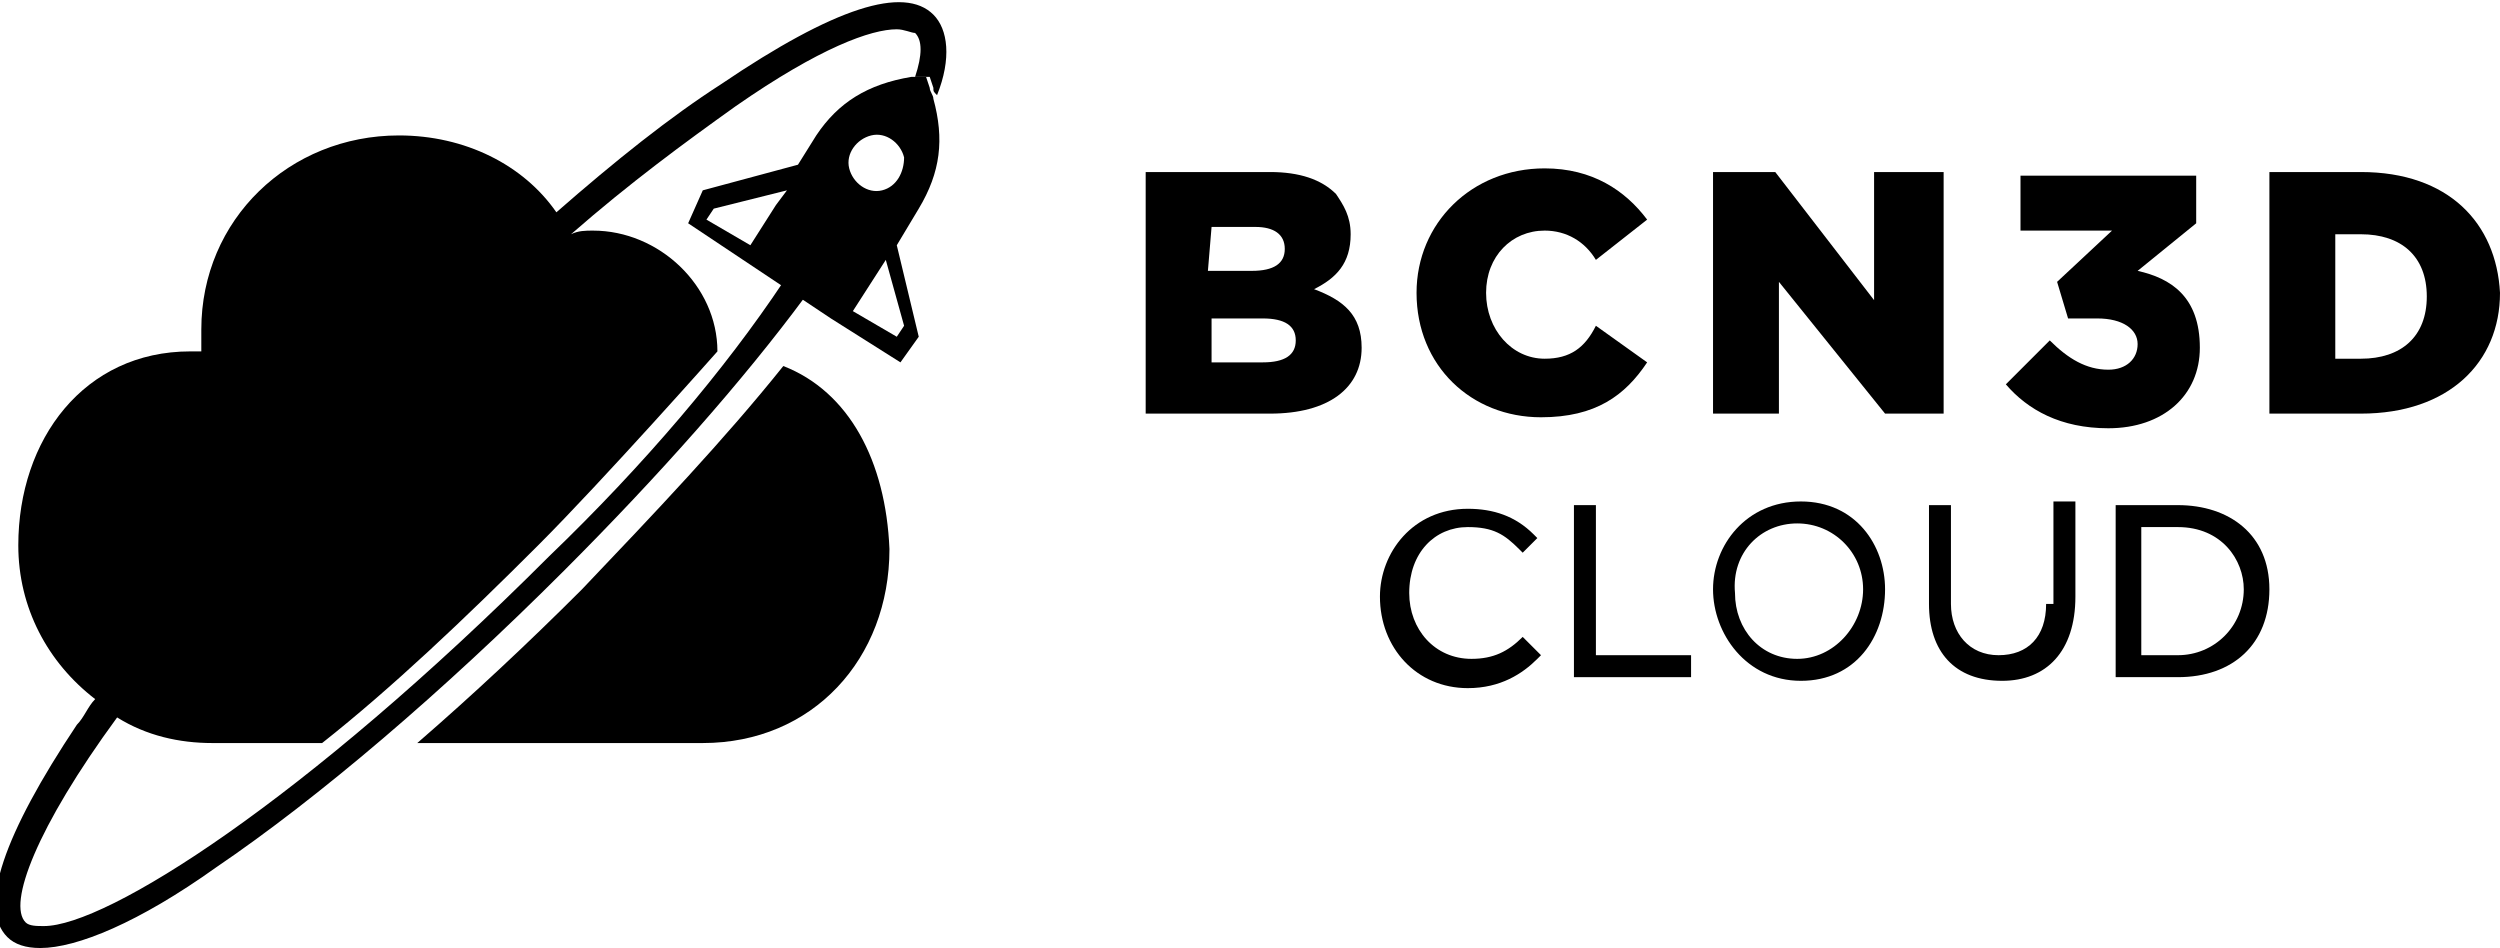
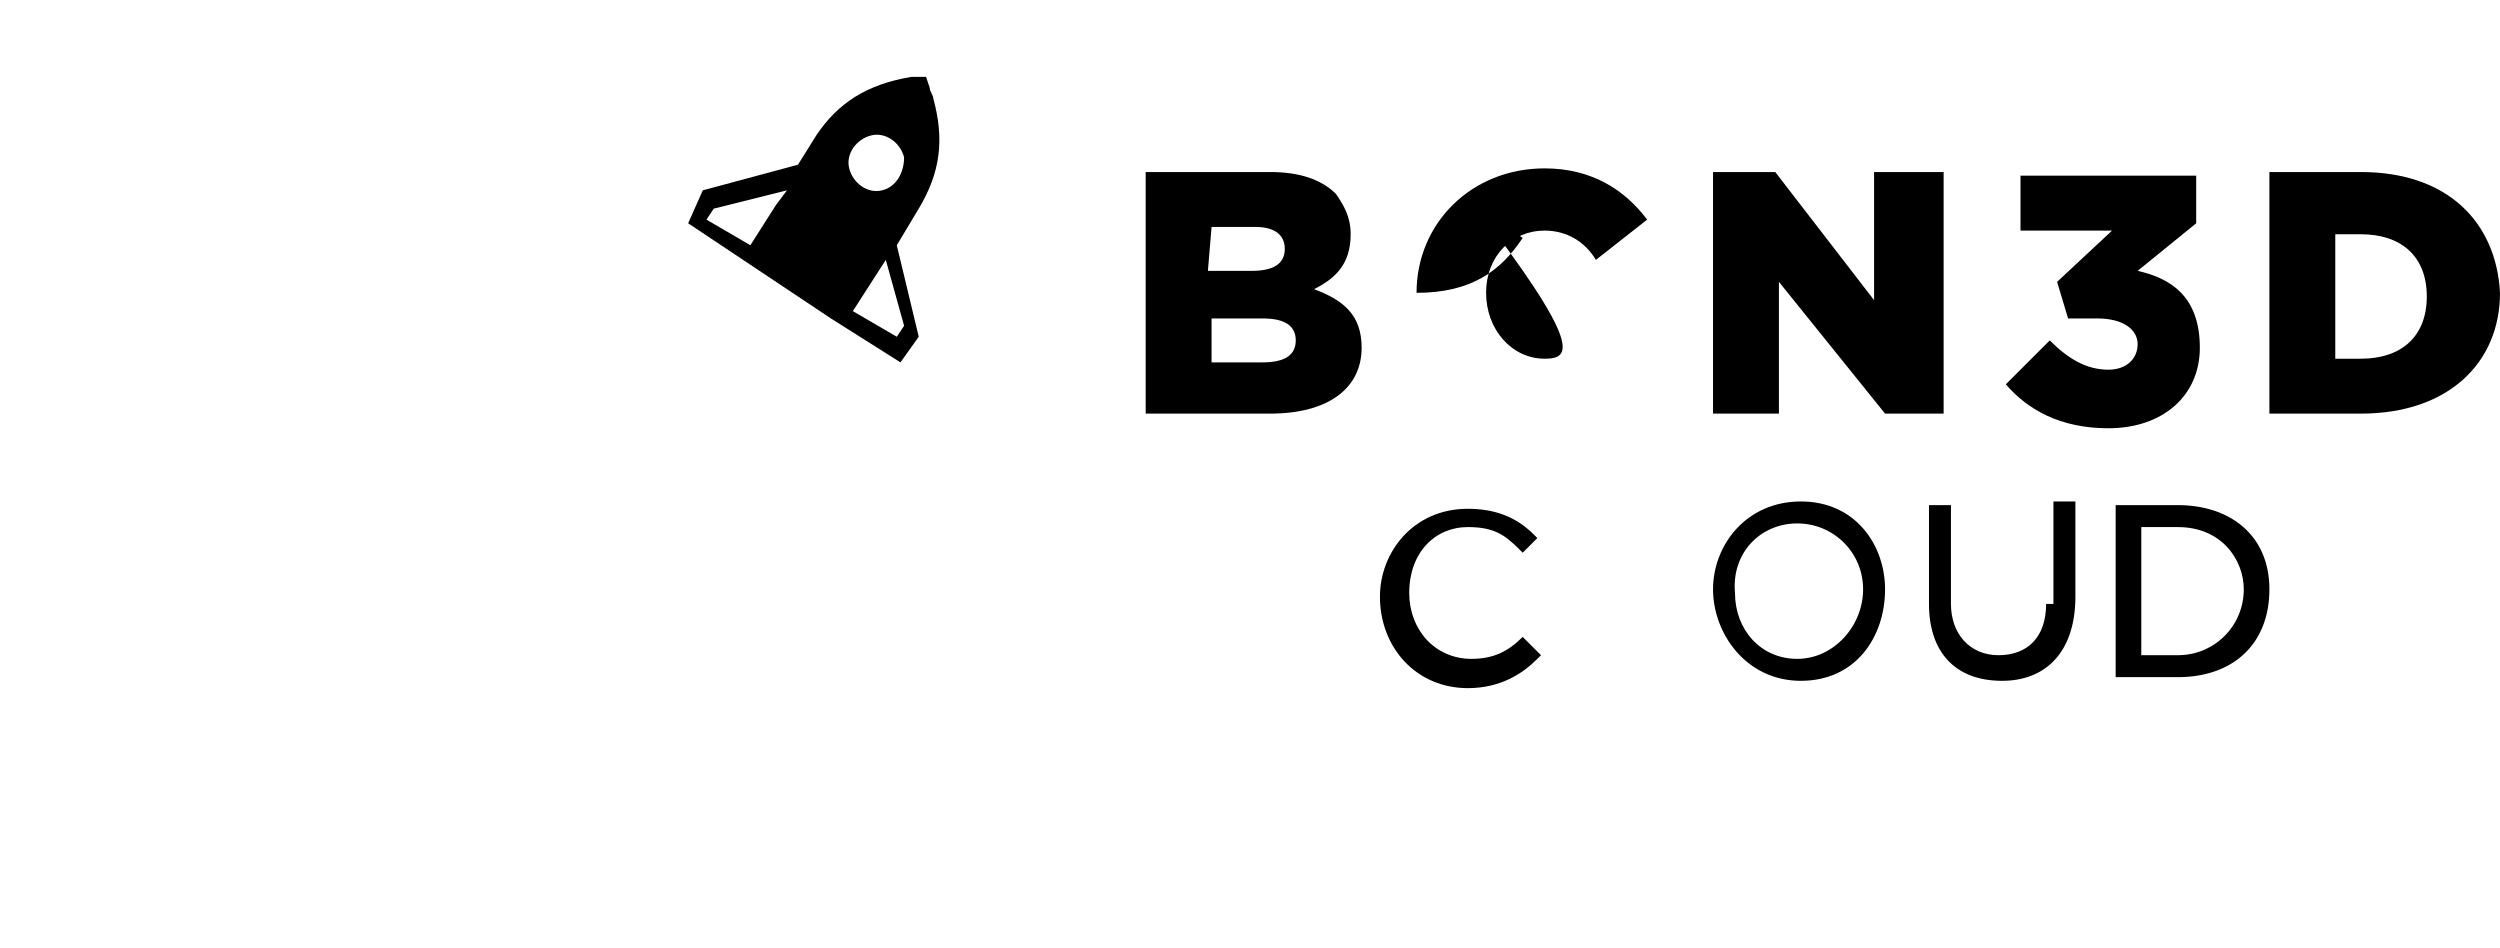
<svg xmlns="http://www.w3.org/2000/svg" version="1.1" id="Layer_1" x="0px" y="0px" viewBox="0 0 68.3 25.9" style="enable-background:new 0 0 68.3 25.9;" xml:space="preserve">
  <g>
    <g>
      <g>
-         <path d="M42.2,9.8c-0.9,0-1.6-0.8-1.6-1.8l0,0c0-1,0.7-1.7,1.6-1.7c0.6,0,1.1,0.3,1.4,0.8L45,6c-0.6-0.8-1.5-1.4-2.8-1.4     c-2,0-3.5,1.5-3.5,3.4l0,0c0,2,1.5,3.4,3.4,3.4c1.5,0,2.3-0.6,2.9-1.5l-1.4-1C43.3,9.5,42.9,9.8,42.2,9.8z" />
+         <path d="M42.2,9.8c-0.9,0-1.6-0.8-1.6-1.8l0,0c0-1,0.7-1.7,1.6-1.7c0.6,0,1.1,0.3,1.4,0.8L45,6c-0.6-0.8-1.5-1.4-2.8-1.4     c-2,0-3.5,1.5-3.5,3.4l0,0c1.5,0,2.3-0.6,2.9-1.5l-1.4-1C43.3,9.5,42.9,9.8,42.2,9.8z" />
        <polygon points="51.2,8.2 48.5,4.7 46.8,4.7 46.8,11.3 48.6,11.3 48.6,7.7 51.5,11.3 53.1,11.3 53.1,4.7 51.2,4.7    " />
        <path d="M35.9,7.9c0.6-0.3,1-0.7,1-1.5l0,0c0-0.5-0.2-0.8-0.4-1.1c-0.4-0.4-1-0.6-1.8-0.6h-3.4v6.6h3.4c1.6,0,2.5-0.7,2.5-1.8     l0,0C37.2,8.6,36.7,8.2,35.9,7.9z M33.1,6.2h1.2c0.5,0,0.8,0.2,0.8,0.6l0,0c0,0.4-0.3,0.6-0.9,0.6H33L33.1,6.2z M35.4,9.3     c0,0.4-0.3,0.6-0.9,0.6h-1.4V8.7h1.4C35.1,8.7,35.4,8.9,35.4,9.3L35.4,9.3z" />
        <path d="M58.4,7.4L60,6.1V4.8h-4.8v1.5h2.5l-1.5,1.4l0.3,1h0.8c0.7,0,1.1,0.3,1.1,0.7l0,0c0,0.4-0.3,0.7-0.8,0.7     c-0.6,0-1.1-0.3-1.6-0.8l-1.2,1.2c0.6,0.7,1.5,1.2,2.8,1.2c1.5,0,2.5-0.9,2.5-2.2l0,0C60.1,8.1,59.3,7.6,58.4,7.4z" />
        <path d="M64.5,4.7H62v6.6h2.5c2.4,0,3.8-1.4,3.8-3.3l0,0C68.2,6.1,66.9,4.7,64.5,4.7z M66.3,8.1c0,1.1-0.7,1.7-1.8,1.7h-0.7V6.4     h0.7C65.6,6.4,66.3,7,66.3,8.1L66.3,8.1z" />
      </g>
      <g>
        <g>
          <path d="M41.6,17.4c-0.4,0.4-0.8,0.6-1.4,0.6c-1,0-1.7-0.8-1.7-1.8c0-1.1,0.7-1.8,1.6-1.8c0.7,0,1,0.2,1.4,0.6l0.1,0.1l0.4-0.4      l-0.1-0.1c-0.5-0.5-1.1-0.7-1.8-0.7c-1.5,0-2.4,1.2-2.4,2.4c0,1.4,1,2.5,2.4,2.5c0.9,0,1.5-0.4,1.9-0.8l0.1-0.1l-0.4-0.4      L41.6,17.4z" />
-           <polygon points="43.6,13.8 43,13.8 43,18.5 46.2,18.5 46.2,17.9 43.6,17.9     " />
          <path d="M49.2,13.7c-1.5,0-2.4,1.2-2.4,2.4c0,1.2,0.9,2.5,2.4,2.5s2.3-1.2,2.3-2.5C51.5,14.9,50.7,13.7,49.2,13.7z M49.1,14.3      c1,0,1.8,0.8,1.8,1.8S50.1,18,49.1,18c-1,0-1.7-0.8-1.7-1.8C47.3,15.1,48.1,14.3,49.1,14.3z" />
          <path d="M55.9,16.5c0,0.9-0.5,1.4-1.3,1.4c-0.8,0-1.3-0.6-1.3-1.4v-2.7h-0.6v2.7c0,1.3,0.7,2.1,2,2.1c1.2,0,2-0.8,2-2.3v-2.6      h-0.6V16.5z" />
          <path d="M59.5,13.8h-1.7v4.7h1.7c1.5,0,2.5-0.9,2.5-2.4S60.9,13.8,59.5,13.8z M58.5,14.4h1c1.2,0,1.8,0.9,1.8,1.7      c0,1-0.8,1.8-1.8,1.8h-1V14.4z" />
        </g>
      </g>
    </g>
-     <path d="M21.4,10c-1.6,2-3.5,4-5.5,6.1c-1.5,1.5-3,2.9-4.5,4.2h7.8c3,0,5.1-2.3,5.1-5.3C24.2,12.6,23.2,10.7,21.4,10z" />
    <g>
      <g>
-         <path d="M15,15.2C8.3,21.9,2.9,25.3,1.2,25.3c-0.2,0-0.4,0-0.5-0.1c-0.5-0.5,0.3-2.6,2.5-5.6c0.8,0.5,1.7,0.7,2.6,0.7h3     c1.9-1.5,3.9-3.4,5.9-5.4c1.8-1.8,4.9-5.3,4.9-5.3c0-1.8-1.6-3.3-3.4-3.3c-0.2,0-0.4,0-0.6,0.1c1.6-1.4,3.1-2.5,4.5-3.5     c2.3-1.6,3.7-2.1,4.4-2.1c0.2,0,0.4,0.1,0.5,0.1c0.2,0.2,0.2,0.6,0,1.2c0,0,0,0,0.1,0h0.3l0,0l0,0l0.1,0.3c0,0.1,0,0.1,0.1,0.2     c0.4-1,0.3-1.8-0.1-2.2c-0.8-0.8-2.7-0.2-5.8,1.9c-1.4,0.9-2.9,2.1-4.5,3.5c-0.9-1.3-2.5-2.1-4.3-2.1C7.9,3.7,5.5,6,5.5,9     c0,0.2,0,0.4,0,0.6c-0.4,0,0,0-0.3,0c-2.9,0-4.7,2.4-4.7,5.3c0,1.7,0.8,3.2,2.1,4.2c-0.2,0.2-0.3,0.5-0.5,0.7c-2,3-2.7,5-1.9,5.8     c0.2,0.2,0.5,0.3,0.9,0.3c1,0,2.7-0.7,4.8-2.2c2.8-1.9,6.2-4.8,9.5-8.1C18,13,20.3,10.4,22,8.1l-0.6-0.4     C19.8,10.1,17.6,12.7,15,15.2z" />
-       </g>
+         </g>
    </g>
    <g>
      <path d="M25.5,2.7c0-0.1-0.1-0.2-0.1-0.3l-0.1-0.3H25h-0.1c-1.2,0.2-2,0.7-2.6,1.6l-0.5,0.8l-2.6,0.7l-0.4,0.9l1.5,1l0,0l1.2,0.8    l0.6,0.4l0.6,0.4l0,0l1.9,1.2l0.5-0.7l-0.6-2.5l0.6-1C25.7,4.7,25.8,3.8,25.5,2.7z M21.2,5.6l-0.7,1.1L19.3,6l0.2-0.3l2-0.5    L21.2,5.6z M24.7,8.9l-0.2,0.3l-1.2-0.7l0.9-1.4L24.7,8.9z M24.1,5.2c-0.4,0.1-0.8-0.2-0.9-0.6s0.2-0.8,0.6-0.9    c0.4-0.1,0.8,0.2,0.9,0.6C24.7,4.7,24.5,5.1,24.1,5.2z" />
    </g>
  </g>
</svg>